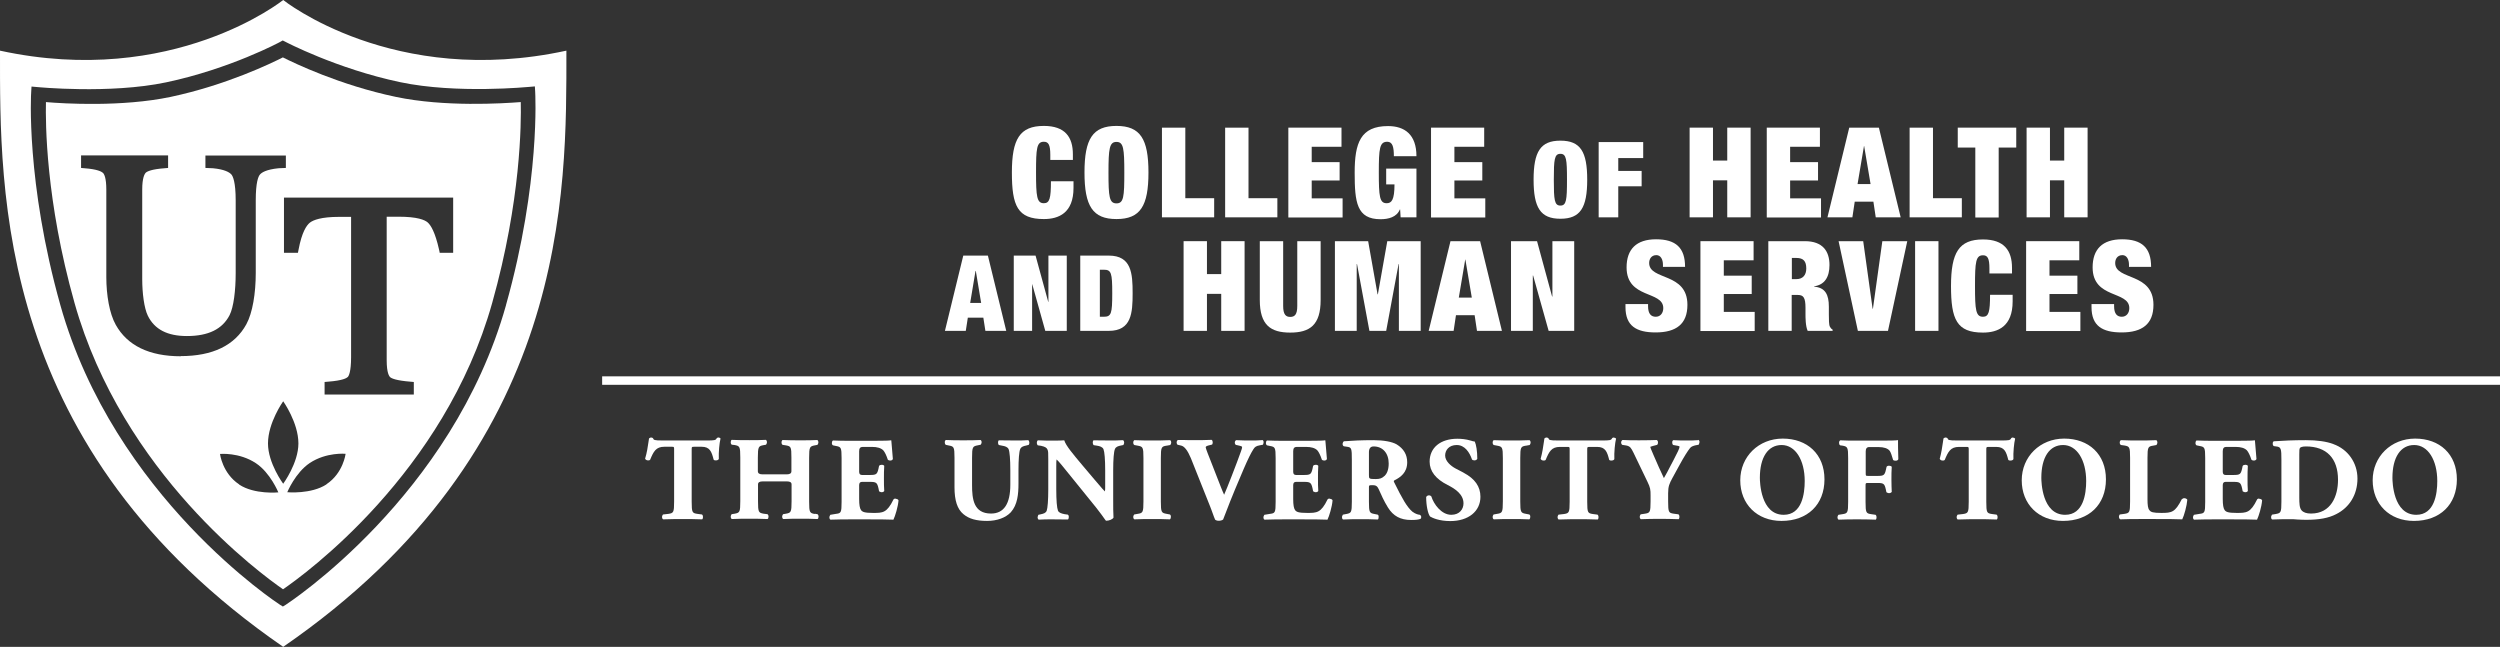
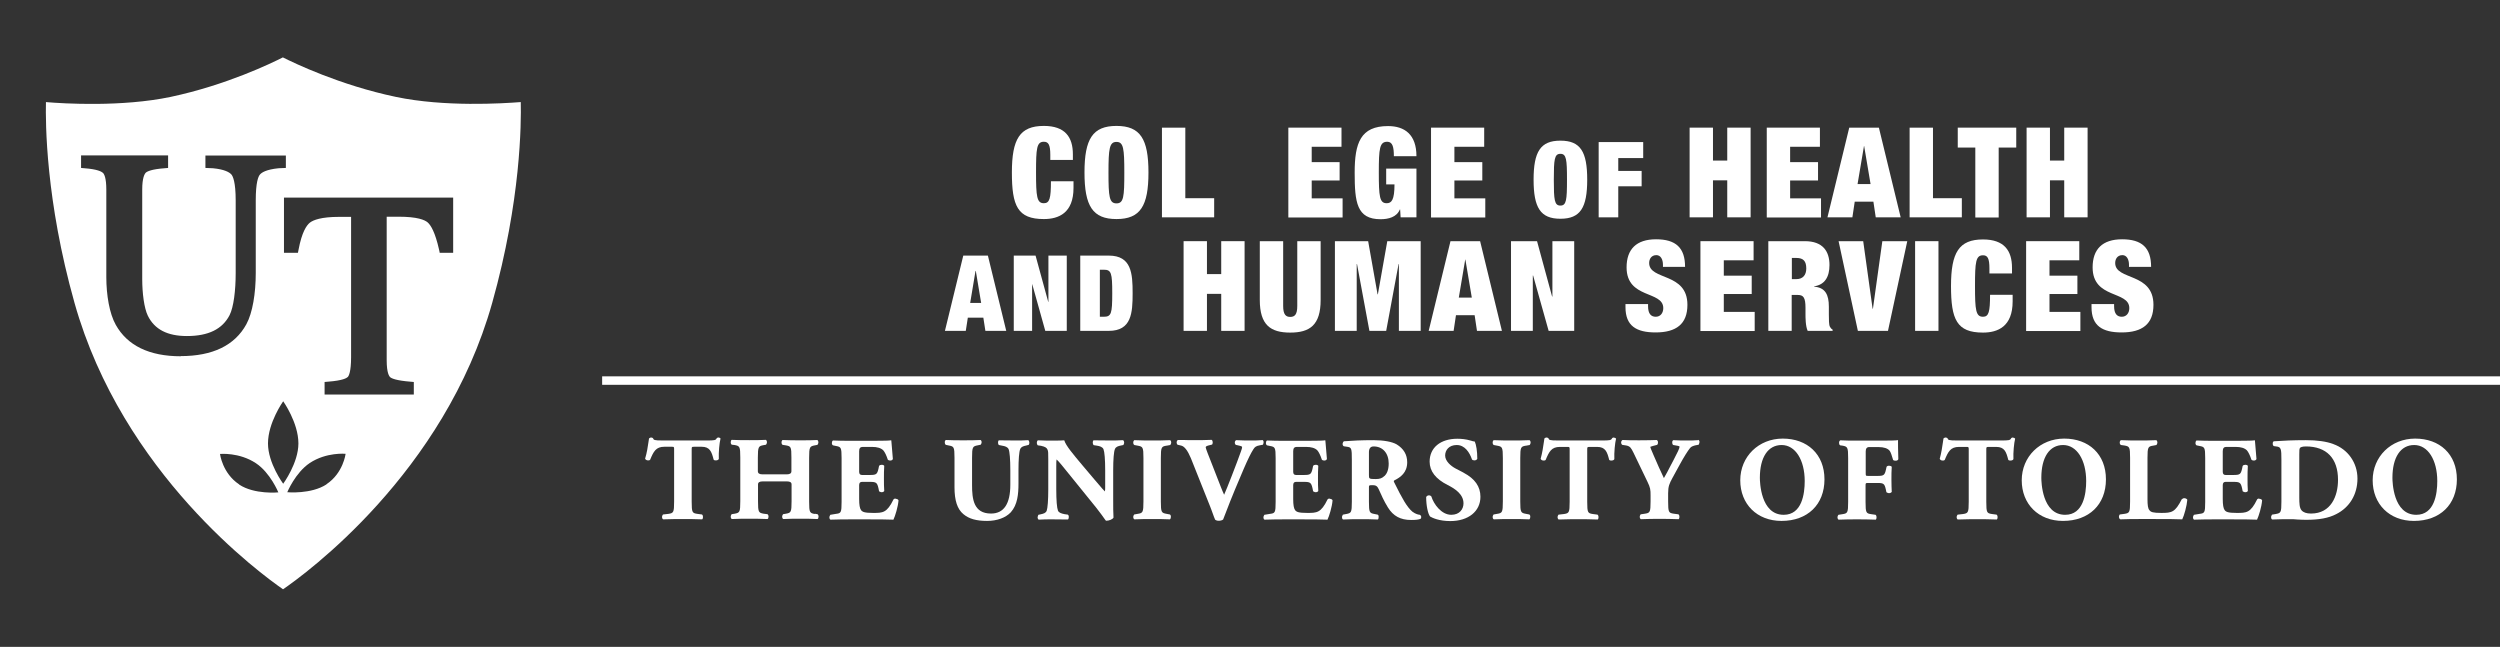
<svg xmlns="http://www.w3.org/2000/svg" id="Layer_1" version="1.1" viewBox="0 0 159.43 41.25">
  <rect x="0" y="0" width="159.43" height="41.25" fill="#333333" stroke="none" />
  <defs>
    <style>
      .st0 {
        fill: #fff;
      }
    </style>
  </defs>
  <g>
-     <path class="st0" d="M36.12,3.23C25.09,5.63,18.06,0,18.06,0,18.06,0,11.03,5.63,0,3.23,0,12.24-.26,28.62,18.06,41.25,36.39,28.62,36.12,12.24,36.12,3.23ZM32.27,19.46c-3.43,12.21-13.95,19.04-14.05,19.11l-.18.11-.18-.11c-.11-.07-10.58-6.9-14.01-19.11C1.64,11.59,1.98,5.92,1.99,5.86l.02-.34.34.03s4.65.46,8.25-.3c4.07-.86,7.24-2.56,7.27-2.58l.16-.09.16.08s3.26,1.72,7.33,2.58c3.6.76,8.2.3,8.25.3l.34-.03.02.34c0,.06.35,5.73-1.86,13.6Z" />
    <path class="st0" d="M33.2,6.51c-1.14.09-4.86.32-7.95-.33-3.58-.75-6.52-2.17-7.21-2.52-.69.35-3.58,1.76-7.16,2.52-3.1.65-6.81.43-7.95.33-.03,1.3-.02,6.26,1.82,12.8,3.06,10.89,11.94,17.33,13.3,18.27,1.37-.94,10.29-7.39,13.34-18.27,1.84-6.55,1.85-11.5,1.82-12.8ZM11.53,22.72c-2.01,0-3.41-.68-4.15-2.01-.4-.71-.6-1.9-.6-3.04v-5.58c0-.76-.14-1-.22-1.07-.09-.08-.36-.23-1.17-.29l-.22-.02v-.8h5.55v.8l-.23.02c-.82.06-1.1.2-1.19.28-.08.08-.23.32-.23,1.08v5.71c0,.89.12,1.85.36,2.34.43.87,1.25,1.29,2.49,1.29,1.37,0,2.26-.44,2.72-1.33.26-.51.39-1.58.39-2.68v-4.64c0-1.18-.18-1.55-.28-1.66-.13-.14-.44-.32-1.17-.39l-.48-.02v-.79h5.13v.79l-.47.02c-.78.08-1.08.27-1.19.41-.1.12-.26.49-.26,1.64v4.64c0,1.27-.2,2.53-.6,3.26-.74,1.35-2.15,2.03-4.19,2.03ZM15.25,30.89c-1.07-.71-1.22-1.94-1.22-1.94,0,0,1.22-.12,2.29.59.92.61,1.43,1.86,1.43,1.86,0,0-1.52.15-2.5-.5ZM17.09,28.28c0-1.33.97-2.69.97-2.69,0,0,.97,1.36.97,2.69,0,1.25-.97,2.57-.97,2.57,0,0-.97-1.31-.97-2.57ZM20.82,30.89c-.98.64-2.5.5-2.5.5,0,0,.51-1.24,1.43-1.86,1.07-.71,2.29-.59,2.29-.59,0,0-.15,1.23-1.22,1.94ZM28.04,16.11l-.04-.19c-.25-1.12-.53-1.56-.72-1.73-.19-.17-.67-.37-1.87-.37h-.75v9.15c0,.82.16,1.03.23,1.09.1.08.4.21,1.28.28l.22.02v.8h-5.69v-.8l.22-.02c.94-.07,1.19-.23,1.26-.3.06-.06.21-.32.21-1.27v-8.94h-.76c-1.15,0-1.65.2-1.87.37-.21.17-.51.6-.72,1.72l-.04.2h-.89v-3.52h10.79v3.52h-.87Z" />
  </g>
  <g>
    <path class="st0" d="M66.98,9.88c0-.65-.12-.84-.41-.84-.46,0-.5.42-.5,1.96s.05,1.96.5,1.96c.37,0,.45-.32.45-1.4h1.44v.42c0,1.6-.94,1.99-1.89,1.99-1.68,0-2.04-.84-2.04-2.97s.5-2.97,2.04-2.97c1.35,0,1.85.71,1.85,1.81v.36h-1.44v-.32Z" />
    <path class="st0" d="M71.2,8.03c1.52,0,2.04.83,2.04,2.97s-.52,2.97-2.04,2.97-2.04-.83-2.04-2.97.52-2.97,2.04-2.97ZM71.2,12.97c.46,0,.5-.42.5-1.96s-.05-1.96-.5-1.96-.51.42-.51,1.96.05,1.96.51,1.96Z" />
    <path class="st0" d="M74.1,8.14h1.49v4.5h1.84v1.22h-3.33v-5.72Z" />
-     <path class="st0" d="M78.13,8.14h1.49v4.5h1.84v1.22h-3.33v-5.72Z" />
    <path class="st0" d="M82.16,8.14h3.39v1.22h-1.9v.98h1.78v1.17h-1.78v1.14h1.97v1.22h-3.46v-5.72Z" />
    <path class="st0" d="M88.41,10.75h1.92v3.11h-1.01l-.03-.5h-.02c-.2.49-.73.62-1.23.62-1.52,0-1.65-1.08-1.65-2.97s.37-2.97,2.13-2.97c1.06,0,1.81.54,1.81,1.92h-1.44c0-.29-.02-.51-.08-.67-.06-.16-.17-.25-.34-.25-.49,0-.54.42-.54,1.96s.05,1.96.5,1.96c.31,0,.5-.2.5-1.2h-.53v-1.01Z" />
    <path class="st0" d="M91.26,8.14h3.39v1.22h-1.9v.98h1.78v1.17h-1.78v1.14h1.97v1.22h-3.46v-5.72Z" />
    <path class="st0" d="M99.51,8.97c1.28,0,1.71.7,1.71,2.49s-.44,2.49-1.71,2.49-1.71-.7-1.71-2.49.44-2.49,1.71-2.49ZM99.51,13.11c.38,0,.42-.35.42-1.65s-.04-1.65-.42-1.65-.42.35-.42,1.65.04,1.65.42,1.65Z" />
    <path class="st0" d="M101.95,9.06h2.84v1.02h-1.59v.82h1.49v.98h-1.49v1.98h-1.25v-4.8Z" />
    <path class="st0" d="M107.75,8.14h1.49v2.1h.91v-2.1h1.49v5.72h-1.49v-2.36h-.91v2.36h-1.49v-5.72Z" />
    <path class="st0" d="M112.67,8.14h3.39v1.22h-1.9v.98h1.78v1.17h-1.78v1.14h1.97v1.22h-3.46v-5.72Z" />
    <path class="st0" d="M117.94,8.14h1.88l1.39,5.72h-1.59l-.15-1h-1.19l-.15,1h-1.59l1.39-5.72ZM118.89,9.31h-.02l-.41,2.43h.83l-.41-2.43Z" />
    <path class="st0" d="M121.78,8.14h1.49v4.5h1.84v1.22h-3.33v-5.72Z" />
    <path class="st0" d="M125.97,9.41h-1.12v-1.27h3.73v1.27h-1.12v4.46h-1.49v-4.46Z" />
    <path class="st0" d="M129.24,8.14h1.49v2.1h.91v-2.1h1.49v5.72h-1.49v-2.36h-.91v2.36h-1.49v-5.72Z" />
    <path class="st0" d="M61.43,16.3h1.57l1.17,4.8h-1.33l-.13-.84h-.99l-.13.84h-1.33l1.17-4.8ZM62.22,17.28h-.01l-.34,2.04h.7l-.34-2.04Z" />
    <path class="st0" d="M64.64,16.3h1.4l.81,2.96h.01v-2.96h1.17v4.8h-1.37l-.83-2.97h-.01v2.97h-1.17v-4.8Z" />
-     <path class="st0" d="M68.89,16.3h1.82c1.45,0,1.52,1.14,1.52,2.4s-.07,2.4-1.52,2.4h-1.82v-4.8ZM70.14,20.2h.25c.48,0,.54-.2.54-1.5s-.06-1.5-.54-1.5h-.25v3Z" />
+     <path class="st0" d="M68.89,16.3h1.82c1.45,0,1.52,1.14,1.52,2.4s-.07,2.4-1.52,2.4h-1.82v-4.8M70.14,20.2h.25c.48,0,.54-.2.54-1.5s-.06-1.5-.54-1.5h-.25v3Z" />
    <path class="st0" d="M75.48,15.38h1.49v2.1h.91v-2.1h1.49v5.72h-1.49v-2.36h-.91v2.36h-1.49v-5.72Z" />
    <path class="st0" d="M81.83,15.38v4.13c0,.55.17.7.45.7s.45-.14.45-.7v-4.13h1.49v3.75c0,1.6-.69,2.08-1.94,2.08s-1.94-.48-1.94-2.08v-3.75h1.49Z" />
    <path class="st0" d="M85.12,15.38h2.13l.6,3.39h.02l.6-3.39h2.13v5.72h-1.39v-4.26h-.02l-.79,4.26h-1.07l-.79-4.26h-.02v4.26h-1.39v-5.72Z" />
    <path class="st0" d="M92.51,15.38h1.88l1.39,5.72h-1.59l-.15-1h-1.19l-.15,1h-1.59l1.39-5.72ZM93.46,16.55h-.02l-.41,2.43h.83l-.41-2.43Z" />
    <path class="st0" d="M96.35,15.38h1.67l.96,3.53h.02v-3.53h1.39v5.72h-1.63l-.99-3.53h-.02v3.53h-1.39v-5.72Z" />
    <path class="st0" d="M106.05,17.03v-.14c0-.34-.14-.62-.42-.62-.32,0-.46.25-.46.5,0,1.13,2.44.58,2.44,2.67,0,1.22-.71,1.76-2.03,1.76-1.23,0-1.92-.42-1.92-1.61v-.2h1.44v.14c0,.49.2.67.49.67.3,0,.48-.24.48-.55,0-1.13-2.34-.57-2.34-2.6,0-1.15.62-1.79,1.88-1.79s1.85.54,1.85,1.76h-1.39Z" />
    <path class="st0" d="M108.44,15.38h3.39v1.22h-1.9v.98h1.78v1.17h-1.78v1.14h1.97v1.22h-3.46v-5.72Z" />
    <path class="st0" d="M112.77,15.38h2.33c1.14,0,1.57.64,1.57,1.52,0,.76-.3,1.26-.98,1.36v.02c.72.06.94.52.94,1.28v.49c0,.3,0,.68.07.79.04.06.07.13.17.18v.08h-1.59c-.14-.3-.14-.85-.14-1.09v-.38c0-.65-.13-.82-.49-.82h-.39v2.29h-1.49v-5.72ZM114.26,17.8h.3c.42,0,.63-.27.63-.68,0-.46-.18-.67-.63-.67h-.29v1.35Z" />
    <path class="st0" d="M117.23,15.38h1.59l.6,4.31h.02l.6-4.31h1.59l-1.23,5.72h-1.92l-1.23-5.72Z" />
    <path class="st0" d="M122.13,15.38h1.49v5.72h-1.49v-5.72Z" />
    <path class="st0" d="M126.87,17.12c0-.65-.12-.84-.41-.84-.46,0-.51.42-.51,1.96s.05,1.96.51,1.96c.37,0,.45-.32.45-1.4h1.44v.42c0,1.6-.94,1.99-1.89,1.99-1.68,0-2.04-.84-2.04-2.97s.5-2.97,2.04-2.97c1.35,0,1.85.71,1.85,1.81v.36h-1.44v-.32Z" />
    <path class="st0" d="M129.21,15.38h3.39v1.22h-1.9v.98h1.78v1.17h-1.78v1.14h1.97v1.22h-3.46v-5.72Z" />
    <path class="st0" d="M135.77,17.03v-.14c0-.34-.14-.62-.42-.62-.32,0-.46.25-.46.5,0,1.13,2.44.58,2.44,2.67,0,1.22-.71,1.76-2.03,1.76-1.23,0-1.92-.42-1.92-1.61v-.2h1.44v.14c0,.49.2.67.49.67.3,0,.48-.24.48-.55,0-1.13-2.34-.57-2.34-2.6,0-1.15.62-1.79,1.88-1.79s1.85.54,1.85,1.76h-1.39Z" />
  </g>
  <rect class="st0" x="38.4" y="24" width="121.03" height=".54" />
  <g>
    <path class="st0" d="M45.83,27.9s-.08,0-.12.04c-.06.14-.15.15-.65.15h-2.8c-.56,0-.57-.03-.62-.15-.03-.02-.07-.04-.12-.04-.04,0-.08.02-.13.06-.01.08-.03.17-.04.26-.04.28-.09.63-.21,1.03.03.07.1.11.19.11.04,0,.09,0,.13-.04.22-.53.37-.83.91-.83h.47c.15,0,.15.01.15.19v3.31c0,.69-.04.73-.36.78l-.35.04s-.06.08-.06.15c0,.07.02.13.07.16.53-.02.92-.02,1.28-.02.34,0,.71,0,1.2.02h.01s0,0,0,0c.05-.04.05-.13.05-.15,0-.03,0-.11-.06-.16l-.3-.04c-.32-.05-.36-.08-.36-.78v-3.31c0-.18,0-.19.18-.19h.45c.53,0,.64.31.77.82.03.05.1.05.14.05.07,0,.16-.02.19-.09-.02-.43.04-1.03.11-1.31-.02-.03-.08-.06-.14-.06Z" />
    <path class="st0" d="M51.97,32.78c-.33-.06-.37-.09-.37-.79v-2.8c0-.69.04-.73.37-.79l.16-.03s.06-.08.06-.15-.02-.13-.07-.16c-.35.02-.69.02-1.06.02s-.73,0-1.16-.02c-.03.03-.06.08-.06.15s.02.13.07.16l.2.03c.33.06.36.09.36.78v.87q0,.2-.29.2h-1.56q-.29,0-.29-.2v-.87c0-.7.05-.73.35-.79l.17-.03s.06-.08.06-.15-.02-.13-.07-.16c-.33.02-.71.02-1.04.02-.36,0-.75,0-1.14-.02-.04.03-.06.08-.06.15s.02.13.07.16l.18.02c.32.06.36.1.36.79v2.8c0,.69-.04.73-.36.79l-.19.03s-.06.08-.06.15c0,.07.02.13.07.16.38-.02.76-.02,1.12-.02.34,0,.71,0,1.16.02.04-.03.06-.08.06-.15,0-.07-.02-.13-.07-.16l-.24-.03c-.32-.06-.36-.09-.36-.79v-1.08q0-.19.29-.19h1.56q.29,0,.29.19v1.08c0,.7-.04.73-.36.79l-.18.03s-.06.08-.06.15c0,.07.02.13.07.16.36-.02.73-.02,1.1-.02.35,0,.71,0,1.09.02h0s0,0,0,0c.04-.03.06-.08.06-.15,0-.07-.02-.13-.07-.16l-.18-.03Z" />
    <path class="st0" d="M57.12,31.79c-.06,0-.11.02-.14.06-.42.86-.68.86-1.3.86-.54,0-.68-.06-.77-.18-.08-.11-.12-.33-.12-.7v-.89q0-.21.18-.21h.52c.38,0,.45.05.53.4l.04.2s.09.06.16.06c.06,0,.14-.02.17-.08-.02-.24-.02-.51-.02-.79s0-.56.02-.81c-.02-.04-.08-.07-.16-.07-.07,0-.13.02-.17.07l-.04.19c-.08.34-.14.39-.53.39h-.52q-.18,0-.18-.2v-1.32q0-.27.22-.27h.6c.33,0,.57.07.72.22.09.1.2.32.29.6.03.03.09.05.15.05.09,0,.15-.04.17-.1-.02-.3-.05-.61-.07-.84-.01-.16-.03-.35-.03-.35h-.03c-.09.02-.47.03-1,.03h-1.59c-.36,0-.73,0-1.1-.02-.05.03-.07.1-.07.16,0,.07.02.12.07.15l.19.04c.32.06.36.09.36.77v2.8c0,.69-.04.72-.36.76l-.36.06s-.06.11-.06.14c0,.06.01.14.07.17.56-.02.93-.02,1.29-.02h.98c.69,0,1.38,0,1.73.02h.02s0-.01,0-.01c.1-.2.29-.81.32-1.22-.02-.07-.11-.1-.19-.1Z" />
    <path class="st0" d="M64.72,28.09c-.31,0-.6,0-1.03-.01-.05.05-.07.22.01.3l.2.04c.19.03.35.08.42.22.07.17.11.65.11,1.36v.91c0,1.22-.41,1.84-1.23,1.84-1.12,0-1.21-.94-1.21-1.82v-1.74c0-.69.04-.73.36-.79l.19-.04s.06-.08.06-.15-.02-.12-.07-.15c-.36.02-.73.02-1.1.02s-.74,0-1.11-.02c-.04.02-.07.07-.07.14,0,.06.01.13.07.17l.19.04c.32.06.36.09.36.78v1.88c0,.85.18,1.4.57,1.72.36.3.83.43,1.51.43.63,0,1.18-.2,1.51-.55.43-.48.49-1.16.49-1.83v-.84c0-.71.04-1.2.11-1.36.06-.15.2-.19.39-.23l.15-.04c.07-.07.05-.24-.02-.3-.29.02-.56.02-.84.02Z" />
    <path class="st0" d="M70.76,28.09c-.31,0-.6,0-1.03-.01-.05.05-.07.23.02.31l.2.03c.19.03.35.08.42.22.07.18.11.66.11,1.37v1.04c0,.11,0,.21-.02.29-.11-.11-.23-.25-.39-.44-.09-.1-.19-.22-.3-.35l-.71-.84c-.63-.75-1.09-1.29-1.19-1.63-.15.01-.37.02-.63.02-.31,0-.68,0-1.04-.02-.03,0-.06.04-.07.09-.02.07-.01.17.05.23l.21.03c.28.06.37.14.41.24.05.1.05.22.05.63v1.91c0,.69-.04,1.19-.1,1.36-.06.15-.2.19-.39.23l-.14.03s-.05.11-.05.15c0,.07.02.13.07.16.29-.02.56-.02.84-.02.3,0,.6,0,1.03.01.03-.03.05-.09.05-.16,0-.04,0-.1-.06-.15l-.21-.03c-.19-.04-.35-.08-.42-.22-.07-.18-.11-.66-.11-1.37v-1.46c0-.23,0-.36.02-.44.15.13.41.46.79.93l1.74,2.15c.25.31.45.6.55.74q.06.09.08.09c.19,0,.41-.09.47-.2-.02-.25-.02-.71-.02-1.21v-1.8c0-.71.04-1.19.11-1.36.06-.15.2-.19.39-.23l.15-.03s.05-.09.05-.16c0-.05-.02-.11-.07-.15-.29.02-.56.02-.84.02Z" />
    <path class="st0" d="M74.41,28.42l.22-.04s.06-.08.06-.15-.02-.13-.07-.16c-.41.02-.78.02-1.13.02s-.74,0-1.16-.02c-.03.03-.06.08-.06.15s.02.13.07.16l.21.04c.33.06.37.09.37.79v2.77c0,.7-.04.74-.37.79l-.22.04s-.06.08-.06.15.02.13.07.16c.41-.02.78-.02,1.14-.02s.72,0,1.13.02h0s0,0,0,0c.04-.03.06-.11.06-.16,0-.03,0-.11-.06-.15l-.21-.04c-.33-.06-.37-.09-.37-.79v-2.77c0-.7.04-.74.37-.79Z" />
    <path class="st0" d="M80.46,28.07c-.22.02-.44.02-.7.02-.29,0-.57,0-.93-.02-.04.02-.07.06-.08.11-.01.07,0,.14.06.19l.22.05c.18.04.18.07.18.1,0,.04-.02.13-.07.26-.09.25-.4,1.1-.59,1.57l-.28.71c-.08.19-.16.37-.21.5v-.02c-.06-.12-.12-.28-.21-.5l-.66-1.69c-.08-.2-.3-.75-.3-.82,0-.04.02-.08.17-.12l.24-.06c.05-.07.06-.23-.03-.3-.46.02-.78.02-1.13.02-.24,0-.43,0-.63-.01-.11,0-.23,0-.37,0-.01,0-.02,0-.03,0-.03.02-.06.06-.07.11-.01.07,0,.13.05.19l.25.06q.3.08.6.79l1.22,3.06c.06.14.12.32.18.48.05.14.1.28.15.39.05.04.13.07.22.07.11,0,.21-.02.29-.08.06-.16.13-.33.21-.54.14-.36.31-.81.55-1.38l.55-1.3c.28-.65.47-1.03.62-1.26.09-.15.18-.21.4-.25l.21-.04s.05-.11.04-.18c0-.04-.02-.1-.08-.12Z" />
    <path class="st0" d="M84.8,31.79c-.06,0-.11.02-.14.06-.42.86-.68.86-1.3.86-.54,0-.68-.06-.77-.18-.08-.11-.12-.33-.12-.7v-.89q0-.21.18-.21h.52c.38,0,.45.05.53.4l.04.2s.09.06.16.06c.06,0,.14-.02.17-.08-.02-.24-.02-.51-.02-.79s0-.56.02-.81c-.02-.04-.08-.07-.16-.07-.07,0-.13.02-.17.07l-.04.19c-.08.34-.14.39-.53.39h-.52q-.18,0-.18-.2v-1.32q0-.27.22-.27h.6c.33,0,.57.07.72.22.09.1.2.32.29.6.03.03.09.05.15.05.09,0,.15-.04.17-.1-.02-.3-.05-.61-.07-.84-.01-.16-.03-.35-.03-.35h-.03c-.09.02-.47.03-1,.03h-1.59c-.36,0-.73,0-1.1-.02-.05.03-.07.1-.07.16,0,.07.02.12.07.15l.19.04c.32.06.36.09.36.77v2.8c0,.69-.04.72-.36.76l-.36.06s-.06.11-.06.14c0,.06.01.14.07.17.56-.02.93-.02,1.29-.02h.98c.69,0,1.38,0,1.73.02h.02s0-.01,0-.01c.1-.2.29-.81.32-1.22-.02-.07-.11-.1-.19-.1Z" />
    <path class="st0" d="M90.56,32.83c-.08,0-.28-.04-.49-.2-.35-.3-.65-.84-1.16-1.87-.04-.08-.03-.1.02-.13.38-.19.81-.49.81-1.15,0-.49-.23-.87-.67-1.14-.29-.17-.83-.27-1.49-.27-.75,0-1.34.03-1.87.07-.06.03-.08.1-.09.16,0,.07.02.13.08.16l.2.03c.29.04.31.09.31.85v2.66c0,.69-.04.72-.36.78l-.21.04s-.06.11-.06.14c0,.06.01.14.07.17.39-.02.72-.02,1.1-.02s.71,0,1.12.02c.04-.03.05-.11.05-.17,0-.03,0-.11-.06-.14l-.2-.04c-.32-.06-.36-.09-.36-.78v-.92c0-.13,0-.14.25-.14.19,0,.29.07.37.25.16.36.33.75.59,1.17.34.55.8.8,1.48.8.29,0,.5-.02.61-.08.03-.03.04-.09.03-.14,0-.05-.03-.08-.08-.1ZM88.29,30.35c-.15.15-.3.2-.55.2-.44,0-.44-.02-.44-.26v-1.47q.01-.35.3-.35c.58,0,.96.43.96,1.09,0,.44-.14.67-.26.79Z" />
    <path class="st0" d="M93.33,30.14l-.5-.26c-.32-.17-.67-.48-.67-.83,0-.33.23-.67.74-.67s.82.47.97.92c.03.04.09.06.16.06.08,0,.15-.04.18-.1,0-.49-.07-.9-.16-1.1-.09-.01-.16-.03-.25-.06-.33-.1-.65-.12-.86-.12-1.08,0-1.77.57-1.77,1.46,0,.61.39,1.11,1.15,1.49.43.22,1.01.57,1.01,1.17,0,.36-.24.73-.78.73-.63,0-1.12-.68-1.27-1.17-.03-.04-.09-.07-.15-.07-.08,0-.15.04-.18.11,0,.54.11,1.07.25,1.24.15.09.58.29,1.29.29,1.15,0,1.92-.62,1.92-1.55,0-.65-.35-1.15-1.07-1.53Z" />
    <path class="st0" d="M97.33,28.42l.22-.04s.06-.08.06-.15-.02-.13-.07-.16c-.41.02-.78.02-1.13.02s-.74,0-1.16-.02c-.03.03-.06.08-.06.15s.02.13.07.16l.21.04c.33.06.37.09.37.79v2.77c0,.7-.04.74-.37.79l-.22.04s-.06.08-.06.15.02.13.07.16c.41-.02.78-.02,1.14-.02s.72,0,1.13.02h0s0,0,0,0c.04-.03.06-.11.06-.16,0-.03,0-.11-.06-.15l-.21-.04c-.33-.06-.37-.09-.37-.79v-2.77c0-.7.04-.74.37-.79Z" />
    <path class="st0" d="M102.93,27.9s-.08,0-.12.04c-.06.14-.15.15-.65.15h-2.8c-.56,0-.57-.03-.62-.15-.03-.02-.07-.04-.12-.04-.04,0-.08.02-.13.06-.01.08-.03.17-.04.27-.04.28-.09.63-.2,1.03.03.07.1.11.19.11.04,0,.09,0,.13-.04.22-.53.37-.83.91-.83h.47c.15,0,.15.01.15.19v3.31c0,.69-.04.73-.36.78l-.35.04s-.06.08-.06.15c0,.07.02.13.07.16.53-.02.92-.02,1.28-.02.34,0,.71,0,1.2.02h.01s0,0,0,0c.05-.04.05-.13.05-.15s0-.11-.06-.16l-.3-.04c-.32-.05-.36-.08-.36-.78v-3.31c0-.18,0-.19.18-.19h.45c.53,0,.64.31.77.82.03.05.1.05.14.05.07,0,.16-.02.19-.09-.02-.43.04-1.03.11-1.31-.02-.03-.08-.06-.14-.06Z" />
    <path class="st0" d="M108.29,28.07c-.22.02-.45.02-.73.02s-.54,0-.85-.02c-.04.02-.07.07-.07.14,0,.06.01.14.07.17l.17.03c.2.03.23.06.23.08,0,.09-.13.37-.39.86-.06.12-.13.25-.2.38-.13.26-.27.52-.41.76-.09-.19-.22-.46-.32-.69l-.35-.8c-.14-.32-.19-.45-.2-.5,0,0,.05-.03.17-.06l.27-.07c.05-.05.06-.13.05-.19,0-.06-.04-.1-.08-.12-.25.01-.63.02-1.1.02-.44,0-.72,0-1.07-.02-.04.01-.07.05-.09.1-.02.07,0,.16.06.21l.26.04c.25.05.31.16.46.46l.89,1.85c.19.39.2.51.2.88v.38c0,.69-.04.73-.36.78l-.27.04s-.06.08-.06.15c0,.07.02.13.07.16.44-.02.82-.02,1.18-.02s.73,0,1.22.02h.01s0,0,0,0c.05-.04.05-.13.05-.15s0-.11-.06-.16l-.3-.04c-.32-.05-.36-.08-.36-.78v-.53c0-.43.08-.61.27-.96l.47-.86c.28-.51.5-.86.66-1.06.08-.1.22-.14.34-.17l.21-.04s.06-.13.05-.2c-.01-.06-.04-.1-.1-.11Z" />
    <path class="st0" d="M113.69,27.97c-1.54,0-2.71,1.15-2.71,2.66s1.06,2.59,2.63,2.59c1.66,0,2.74-1.04,2.74-2.65s-1.1-2.6-2.66-2.6ZM113.75,32.83c-1.48,0-1.52-2.12-1.52-2.36,0-1.31.52-2.09,1.39-2.09s1.47.95,1.47,2.3c0,.8-.17,2.15-1.34,2.15Z" />
    <path class="st0" d="M121.05,28.07h-.03c-.1.02-.48.03-1.01.03h-1.58c-.36,0-.74,0-1.07-.02-.04.02-.07.06-.08.13,0,.06,0,.15.07.19l.15.02c.32.06.36.1.36.79v2.8c0,.69-.04.73-.36.78l-.26.04s-.06.08-.06.15c0,.07.02.13.07.16.45-.02.83-.02,1.17-.02s.73,0,1.19.02h.01s0,0,0,0c.05-.04.05-.13.05-.15s0-.11-.06-.16l-.28-.04c-.32-.05-.36-.08-.36-.78v-1.01c0-.19,0-.2.18-.2h.58c.39,0,.45.05.53.4l.04.19s.09.06.16.06c.06,0,.14-.02.18-.08-.01-.22-.02-.49-.02-.78s0-.57.02-.82c-.03-.05-.11-.07-.17-.07-.07,0-.13.02-.16.07l-.04.18c-.08.35-.14.4-.53.4h-.58c-.18,0-.18,0-.18-.2v-1.36q0-.28.22-.28h.59c.35,0,.59.08.72.24.07.1.13.28.22.59.04.03.1.04.16.04.08,0,.15-.03.17-.1-.02-.5-.02-1.04-.02-1.17v-.03Z" />
    <path class="st0" d="M128.38,27.9s-.08,0-.12.04c-.06.14-.15.15-.65.15h-2.8c-.56,0-.57-.03-.62-.15-.03-.02-.07-.04-.12-.04-.04,0-.08.02-.13.06-.01.08-.03.17-.04.27-.04.28-.09.63-.2,1.03.03.07.1.11.19.11.04,0,.09,0,.13-.04.22-.53.37-.83.91-.83h.47c.15,0,.15.01.15.19v3.31c0,.69-.04.73-.36.78l-.35.04s-.06.08-.06.15c0,.07.02.13.07.16.53-.02.92-.02,1.28-.02.34,0,.71,0,1.2.02h.01s0,0,0,0c.05-.04.05-.13.05-.15s0-.11-.06-.16l-.3-.04c-.32-.05-.36-.08-.36-.78v-3.31c0-.18,0-.19.18-.19h.45c.53,0,.64.31.77.82.03.05.1.05.14.05.07,0,.16-.02.19-.09-.02-.43.04-1.03.11-1.31-.02-.03-.08-.06-.14-.06Z" />
    <path class="st0" d="M131.64,27.97c-1.54,0-2.71,1.15-2.71,2.66s1.06,2.59,2.63,2.59c1.66,0,2.74-1.04,2.74-2.65s-1.1-2.6-2.66-2.6ZM131.7,32.83c-1.48,0-1.52-2.12-1.52-2.36,0-1.31.52-2.09,1.39-2.09s1.47.95,1.47,2.3c0,.8-.17,2.15-1.34,2.15Z" />
    <path class="st0" d="M139.14,31.83c-.43.84-.63.88-1.31.88-.53,0-.67-.05-.76-.18-.09-.1-.12-.31-.12-.7v-2.63c0-.69.04-.73.36-.78l.21-.04s.06-.08.06-.15-.02-.13-.07-.16c-.38.02-.75.02-1.11.02s-.74,0-1.14-.02c-.05.02-.08.08-.08.15,0,.07.02.13.08.16l.22.03c.32.06.36.09.36.78v2.8c0,.69-.04.73-.36.78l-.3.04s-.05.07-.05.14c0,.06.02.14.09.17.47-.02.84-.02,1.19-.02h1.01c.69,0,1.38,0,1.73.02h.02s0-.01,0-.01c.11-.21.29-.85.32-1.24-.03-.06-.12-.1-.2-.1-.06,0-.1.02-.13.06Z" />
    <path class="st0" d="M144.08,31.79c-.06,0-.11.02-.14.06-.42.86-.68.86-1.3.86-.54,0-.68-.06-.77-.18-.08-.11-.12-.33-.12-.7v-.89q0-.21.18-.21h.52c.38,0,.45.05.53.4l.04.2s.09.06.16.06c.06,0,.14-.02.17-.08-.02-.24-.02-.51-.02-.79s0-.56.02-.81c-.02-.04-.08-.07-.16-.07-.07,0-.13.02-.17.07l-.04.19c-.08.34-.14.39-.53.39h-.52q-.18,0-.18-.2v-1.32q0-.27.22-.27h.6c.33,0,.57.07.72.22.09.1.2.32.29.6.03.03.09.05.15.05.09,0,.15-.04.17-.1-.02-.3-.05-.61-.07-.84-.01-.16-.03-.35-.03-.35h-.03c-.09.02-.47.03-1,.03h-1.59c-.36,0-.73,0-1.1-.02-.05.03-.07.1-.07.16,0,.07.02.12.07.15l.19.04c.32.06.36.09.36.77v2.8c0,.69-.04.72-.36.76l-.36.06s-.06.11-.06.14c0,.06.01.14.07.17.56-.02.93-.02,1.29-.02h.98c.69,0,1.38,0,1.73.02h.02s0-.01,0-.01c.1-.2.29-.81.32-1.22-.02-.07-.11-.1-.19-.1Z" />
    <path class="st0" d="M148.81,28.32c-.46-.17-1.04-.25-1.76-.25-.81,0-1.42.03-2.02.07-.05,0-.08.04-.09.1-.01.08,0,.18.07.21l.14.02c.32.03.34.14.34.87v2.66c0,.69-.04.72-.36.78l-.24.04s-.06.11-.06.14c0,.06.01.14.07.17.43-.02.81-.02,1.17-.02.13,0,.27,0,.43.02.18.01.38.02.57.02.82,0,1.43-.11,1.91-.36.86-.43,1.36-1.26,1.36-2.27s-.61-1.87-1.54-2.2ZM147.37,32.75c-.28,0-.48-.07-.6-.21-.13-.16-.14-.44-.14-.82v-2.74c0-.23,0-.37.05-.42.03-.04.15-.09.37-.09,1.32,0,2.05.76,2.05,2.13,0,1.04-.45,2.15-1.72,2.15Z" />
    <path class="st0" d="M154.02,27.97c-1.54,0-2.71,1.15-2.71,2.66s1.06,2.59,2.63,2.59c1.66,0,2.74-1.04,2.74-2.65s-1.1-2.6-2.66-2.6ZM154.09,32.83c-1.48,0-1.52-2.12-1.52-2.36,0-1.31.52-2.09,1.39-2.09s1.47.95,1.47,2.3c0,.8-.17,2.15-1.34,2.15Z" />
  </g>
</svg>